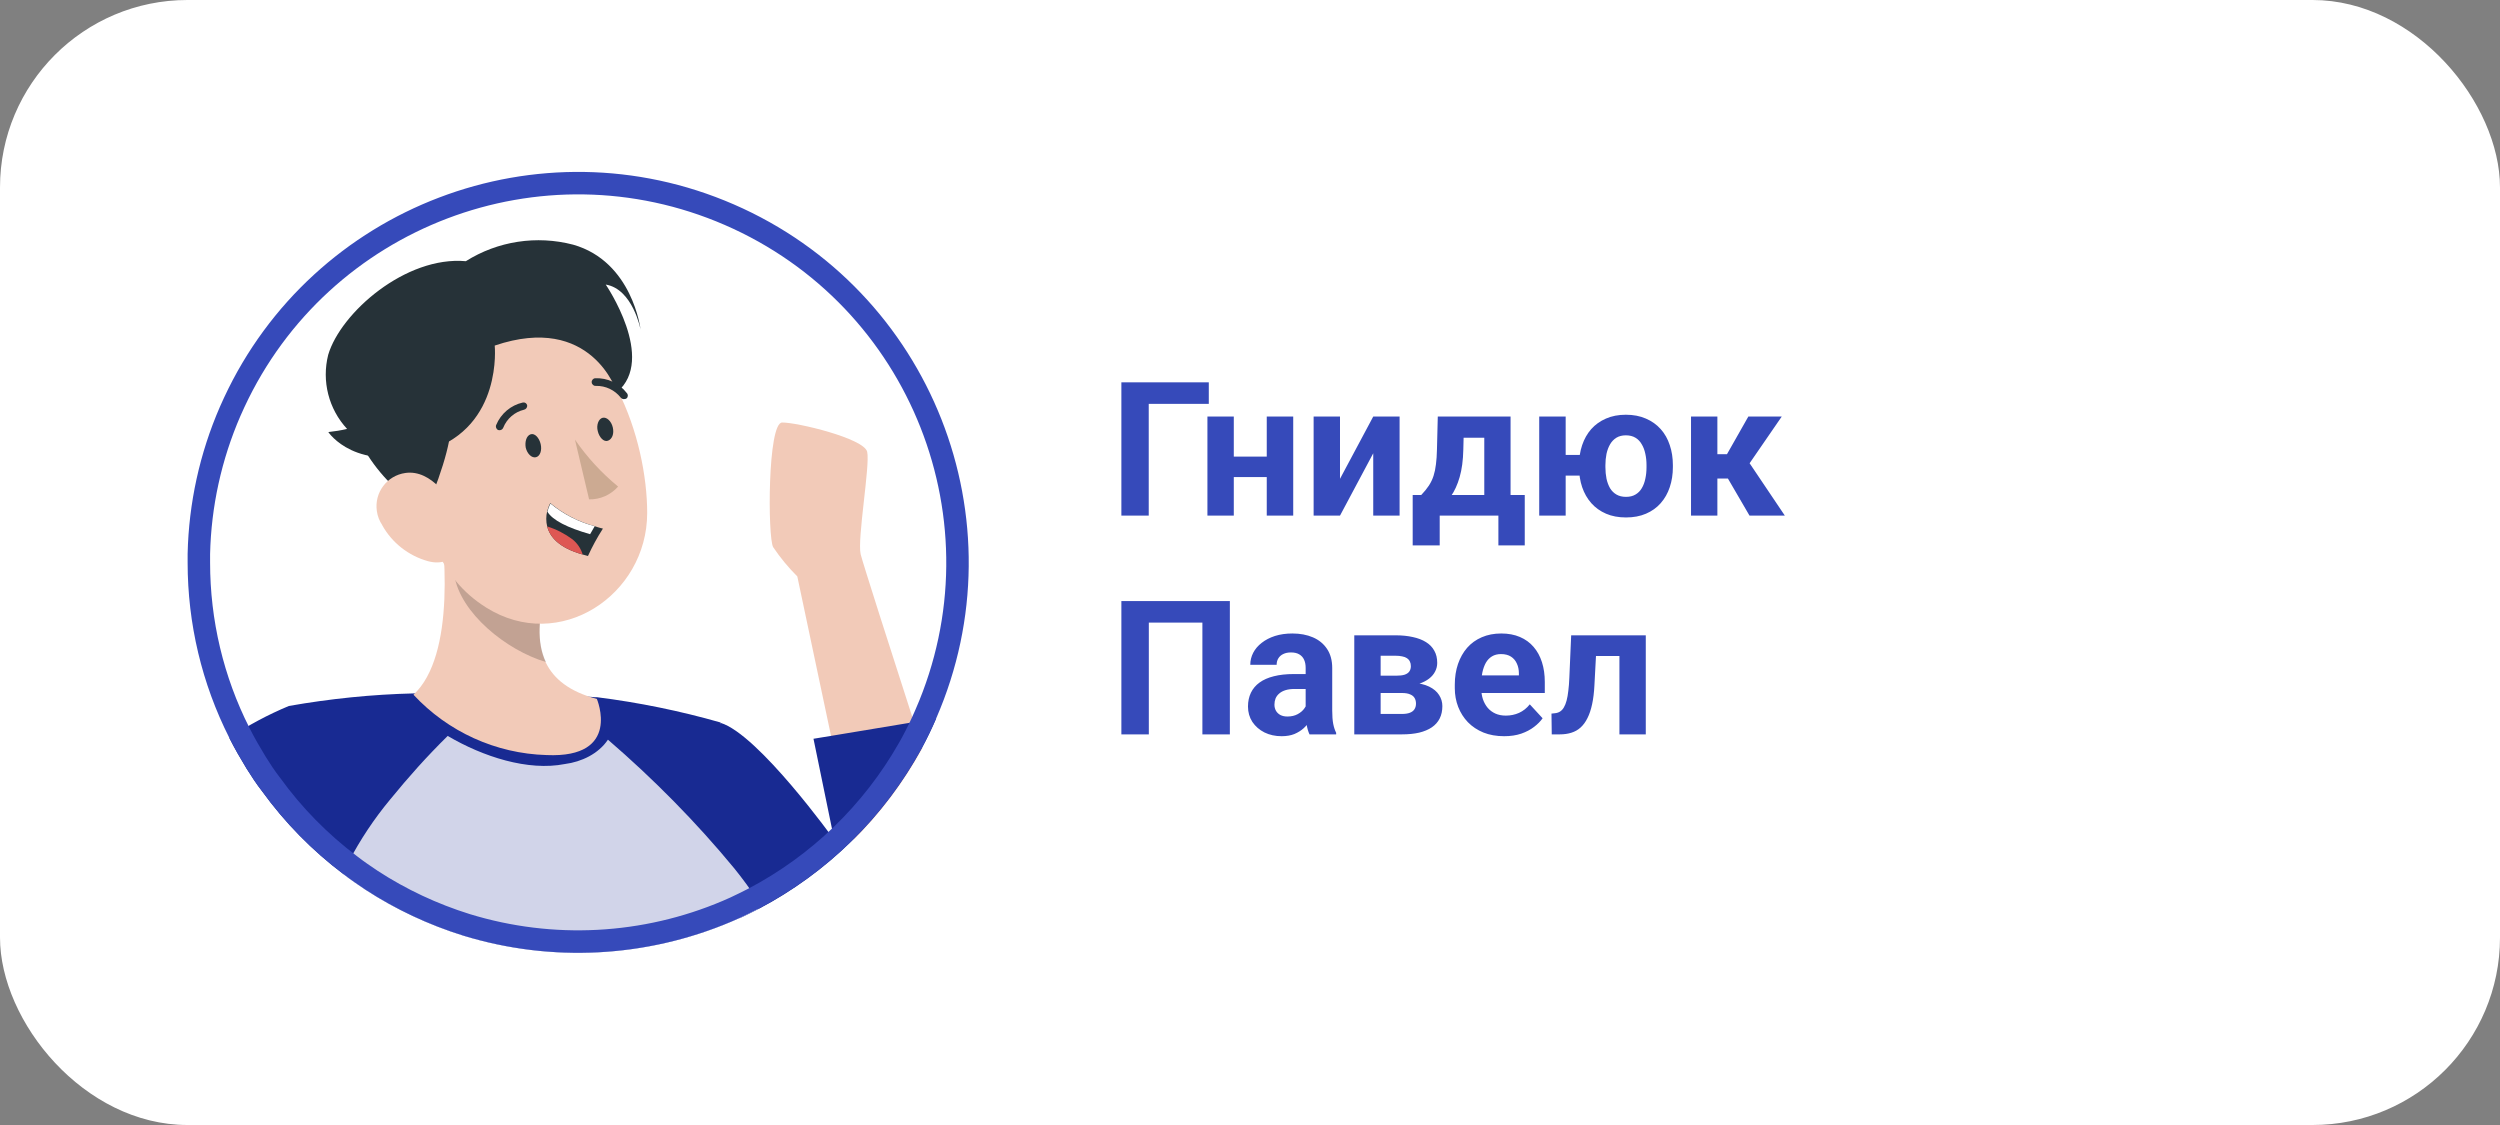
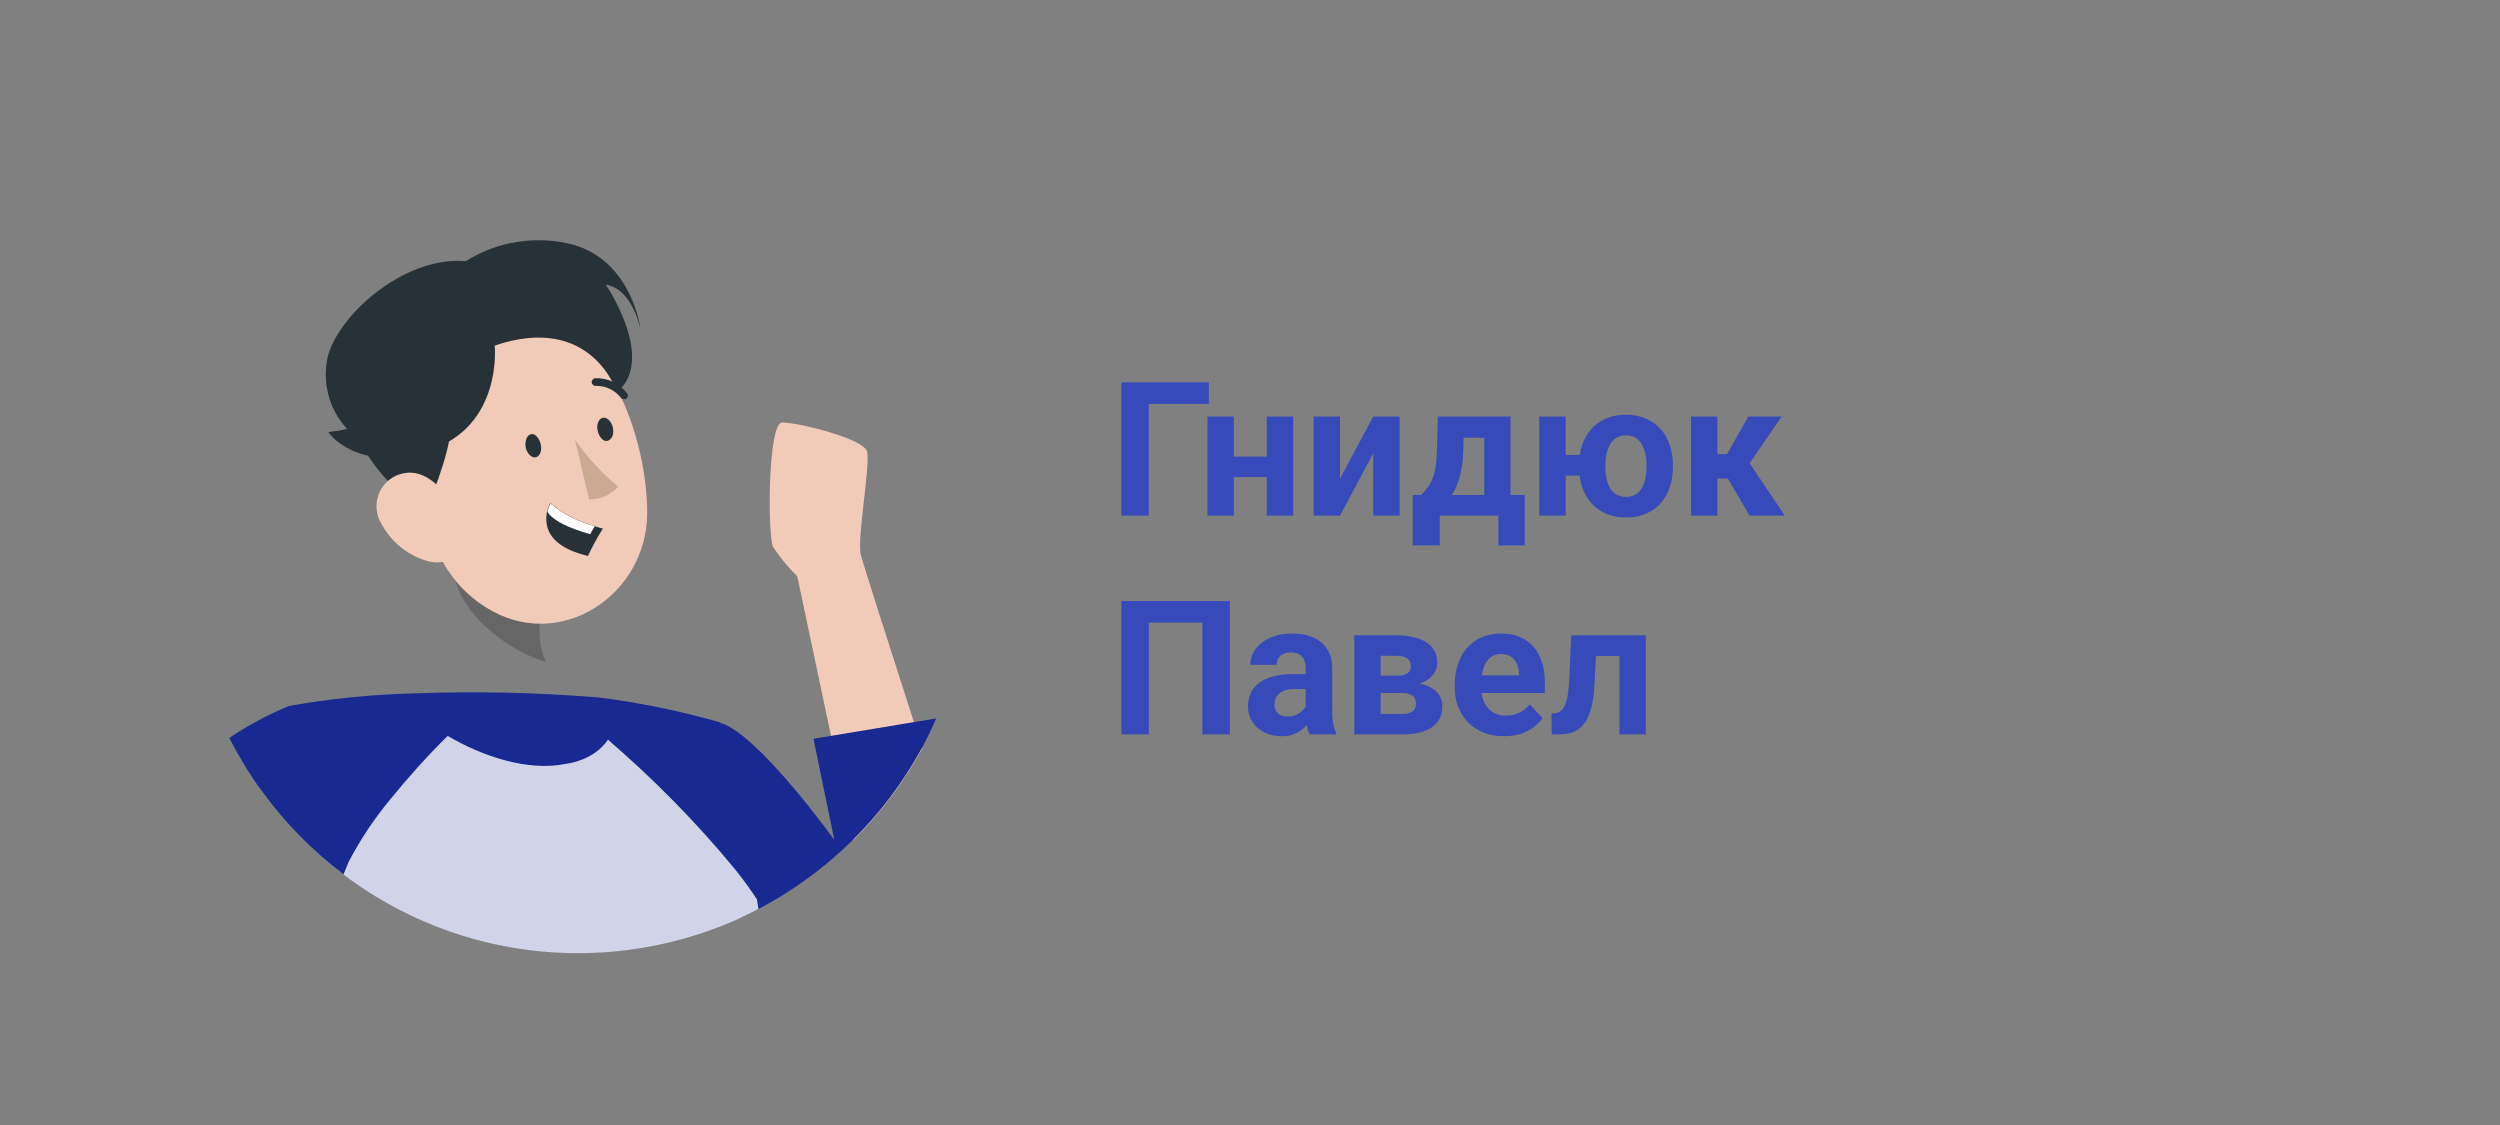
<svg xmlns="http://www.w3.org/2000/svg" width="160" height="72" viewBox="0 0 160 72" fill="none">
  <rect x="0" y="0" width="160" height="72" fill="#808080" stroke="none" />
-   <rect width="160" height="72" rx="12" fill="white" />
  <g clip-path="url(#clip0_2_3632)">
    <path d="M49.481 35.015C49.934 35.691 50.452 36.316 51.028 36.892L53.185 47.094L54.623 53.752C56.37 52.02 57.852 50.042 59.031 47.885C58.859 47.346 58.672 46.792 58.492 46.217C56.967 41.486 55.213 36.014 55.083 35.475C54.853 34.512 55.695 29.781 55.5 28.918C55.306 28.055 50.992 27.027 50.057 27.041C49.122 27.056 49.129 34.397 49.481 35.015Z" fill="#F2CAB8" />
    <path d="M46.109 46.26V46.296L47.015 55.593L47.331 58.771C47.734 58.584 48.137 58.383 48.532 58.182C52.962 55.859 56.601 52.279 58.995 47.885C59.326 47.274 59.635 46.627 59.916 45.98L58.477 46.217L53.199 47.094L52.063 47.281L53.393 53.752C53.393 53.752 48.539 46.987 46.109 46.26Z" fill="#182A92" />
    <path d="M14.676 47.224C15.014 47.9 15.395 48.554 15.784 49.194C16.093 49.69 16.416 50.179 16.769 50.632C18.229 52.652 19.991 54.443 21.982 55.946C22.436 56.298 22.903 56.614 23.385 56.938C25.326 58.203 27.433 59.188 29.648 59.879C35.487 61.669 41.772 61.266 47.338 58.75C47.741 58.563 48.144 58.361 48.539 58.16C48.029 54.141 47.216 50.172 46.116 46.275V46.239C43.527 45.498 40.881 44.959 38.206 44.621H38.076C34.229 44.312 30.367 44.233 26.506 44.377C23.816 44.441 21.134 44.715 18.488 45.182C17.157 45.736 15.877 46.419 14.676 47.224Z" fill="#182A92" />
    <path opacity="0.8" d="M21.982 55.967C22.436 56.319 22.903 56.636 23.385 56.959C25.326 58.225 27.433 59.21 29.648 59.9C35.487 61.69 41.772 61.288 47.338 58.771C47.741 58.584 48.144 58.383 48.539 58.182C48.503 57.966 48.475 57.764 48.446 57.563C48 56.88 47.518 56.226 47.008 55.593C44.57 52.631 41.814 49.841 38.908 47.339C38.309 48.238 37.221 48.761 36.149 48.898C33.791 49.365 30.91 48.429 28.652 47.099C27.271 48.465 26.196 49.669 24.967 51.171C23.946 52.401 23.054 53.738 22.313 55.162C22.198 55.442 22.083 55.715 21.982 55.967Z" fill="white" />
-     <path d="M26.462 44.463C28.67 46.836 31.734 48.23 34.977 48.324C39.816 48.54 38.198 44.729 38.198 44.729C36.422 44.261 35.437 43.435 34.941 42.421C34.315 41.112 34.495 39.502 34.898 37.92L34.984 37.589L27.908 31.291C28.562 35.029 29.152 41.961 26.462 44.463Z" fill="#F2CAB8" />
    <path opacity="0.2" d="M29.073 36.798C29.447 39.228 32.402 41.616 34.941 42.371C34.315 41.062 34.495 39.451 34.898 37.87L29.037 33.383C28.836 34.512 28.843 35.669 29.073 36.798Z" fill="black" />
    <path d="M33.654 23.065C31.978 24.956 33.495 27.056 39.026 29.536C40.27 26.66 39.378 21.864 37.587 21.066C35.797 20.268 35.121 21.454 33.654 23.065Z" fill="#263238" />
    <path d="M25.887 29.069C27.376 33.98 28.002 36.92 31.115 38.883C35.804 41.824 41.413 38.093 41.42 32.837C41.42 28.12 38.997 20.887 33.654 20.067C29.842 19.463 26.261 22.058 25.65 25.869C25.485 26.941 25.564 28.034 25.887 29.069Z" fill="#F2CAB8" />
    <path d="M33.646 28.645C33.74 29.047 34.035 29.328 34.301 29.263C34.567 29.198 34.696 28.825 34.603 28.422C34.509 28.019 34.222 27.703 33.956 27.796C33.69 27.89 33.582 28.271 33.646 28.645Z" fill="#263238" />
    <path d="M38.256 27.588C38.349 27.991 38.644 28.307 38.91 28.206C39.176 28.105 39.313 27.767 39.22 27.358C39.126 26.948 38.824 26.674 38.565 26.739C38.306 26.804 38.155 27.207 38.256 27.588Z" fill="#263238" />
    <path d="M36.796 28.134C37.573 29.263 38.501 30.27 39.558 31.14C39.09 31.672 38.414 31.974 37.702 31.96L36.796 28.134Z" fill="#CCAA92" />
-     <path d="M32.043 27.523C31.992 27.538 31.935 27.538 31.885 27.523C31.762 27.466 31.705 27.322 31.755 27.2C32.057 26.473 32.69 25.934 33.459 25.761C33.589 25.733 33.711 25.812 33.74 25.941C33.754 26.071 33.668 26.193 33.538 26.222C32.934 26.365 32.438 26.797 32.208 27.372C32.179 27.444 32.115 27.502 32.043 27.523Z" fill="#263238" />
    <path d="M39.982 25.539C39.888 25.56 39.795 25.524 39.73 25.452C39.349 24.963 38.759 24.683 38.141 24.697C38.004 24.712 37.882 24.611 37.868 24.474C37.853 24.345 37.954 24.223 38.083 24.208C38.874 24.172 39.63 24.525 40.111 25.15C40.205 25.244 40.205 25.395 40.111 25.488C40.075 25.517 40.032 25.539 39.982 25.539Z" fill="#263238" />
    <path d="M26.837 24.194C29.354 24.438 29.663 27.012 27.29 32.585C24.413 31.305 21.81 27.192 22.579 25.395C23.349 23.597 24.629 23.978 26.837 24.194Z" fill="#263238" />
    <path d="M24.463 33.614C25.089 34.742 26.146 35.569 27.39 35.915C29.037 36.361 29.849 34.886 29.382 33.34C28.958 31.945 27.591 30.032 25.945 30.27C24.765 30.435 23.946 31.528 24.118 32.707C24.161 33.031 24.284 33.34 24.463 33.606V33.614Z" fill="#F2CAB8" />
    <path d="M31.662 22.116C31.662 22.116 32.187 27.279 27.484 28.81C22.781 30.341 21.012 27.652 21.012 27.652C21.414 27.609 21.817 27.544 22.213 27.451C21.033 26.178 20.58 24.388 21.005 22.706C21.803 20.017 25.959 16.371 29.814 16.716C31.856 15.429 34.344 15.048 36.681 15.659C40.485 16.738 40.996 21.088 40.996 21.088C40.996 21.088 40.5 18.499 38.767 18.212C38.767 18.212 42.024 22.972 39.486 25.1C39.464 25.05 37.861 20.017 31.662 22.116Z" fill="#263238" />
    <path d="M38.587 33.829C38.227 34.39 37.904 34.98 37.63 35.584L37.292 35.49C35.754 35.059 35.185 34.347 35.02 33.692C34.941 33.376 34.941 33.038 35.02 32.721C35.063 32.542 35.128 32.362 35.214 32.197C36.041 32.887 37.005 33.39 38.048 33.671C38.342 33.779 38.587 33.829 38.587 33.829Z" fill="#263238" />
    <path d="M38.062 33.678L37.767 34.188C36.329 33.779 35.365 33.297 35.034 32.75C35.077 32.571 35.142 32.391 35.228 32.225C36.055 32.908 37.026 33.405 38.062 33.678Z" fill="white" />
-     <path d="M37.292 35.49C35.754 35.058 35.185 34.346 35.02 33.692C35.603 33.872 36.142 34.152 36.631 34.512C36.947 34.764 37.177 35.102 37.292 35.49Z" fill="#DE5753" />
-     <path d="M46.671 13.738C34.564 8.479 20.521 13.858 14.989 25.757L14.731 26.328C13.477 29.213 12.798 32.31 12.727 35.448V36.007C12.727 39.793 13.608 43.521 15.318 46.899L15.319 46.902C15.643 47.549 16.011 48.182 16.395 48.814C16.698 49.3 17.006 49.766 17.337 50.191L17.345 50.201L17.352 50.21C18.769 52.172 20.48 53.911 22.416 55.371L22.424 55.377C22.855 55.712 23.303 56.016 23.786 56.34C25.668 57.566 27.711 58.521 29.859 59.191C35.354 60.875 41.254 60.561 46.533 58.318L47.042 58.094C47.235 58.004 47.43 57.911 47.624 57.815L48.213 57.519C52.379 55.333 55.824 52.002 58.149 47.917L58.371 47.52C58.69 46.931 58.99 46.303 59.264 45.672V45.671C64.606 33.381 58.97 19.08 46.671 13.738Z" stroke="#364ABA" stroke-width="1.438" />
  </g>
  <path d="M77.363 24.469V25.846H73.519V33H71.768V24.469H77.363ZM81.623 29.221V30.533H78.4V29.221H81.623ZM78.963 26.66V33H77.275V26.66H78.963ZM82.766 26.66V33H81.072V26.66H82.766ZM85.76 30.645L87.887 26.66H89.574V33H87.887V29.01L85.76 33H84.072V26.66H85.76V30.645ZM92.018 26.66H93.705L93.652 28.781C93.637 29.461 93.559 30.045 93.418 30.533C93.277 31.021 93.09 31.432 92.856 31.764C92.621 32.096 92.353 32.361 92.053 32.56C91.756 32.756 91.443 32.902 91.115 33H90.799L90.781 31.699L90.957 31.682C91.156 31.475 91.32 31.273 91.449 31.078C91.578 30.879 91.678 30.67 91.748 30.451C91.818 30.232 91.869 29.988 91.9 29.719C91.936 29.449 91.957 29.137 91.965 28.781L92.018 26.66ZM92.475 26.66H96.676V33H94.994V28.014H92.475V26.66ZM90.412 31.682H97.584V34.904H95.897V33H92.141V34.904H90.412V31.682ZM102.201 29.115V30.439H98.779V29.115H102.201ZM100.203 26.66V33H98.51V26.66H100.203ZM101.059 29.895V29.771C101.059 29.307 101.125 28.879 101.258 28.488C101.391 28.094 101.584 27.752 101.838 27.463C102.096 27.174 102.41 26.949 102.781 26.789C103.152 26.625 103.576 26.543 104.053 26.543C104.537 26.543 104.965 26.625 105.336 26.789C105.711 26.949 106.027 27.174 106.285 27.463C106.543 27.752 106.736 28.094 106.865 28.488C106.998 28.879 107.064 29.307 107.064 29.771V29.895C107.064 30.355 106.998 30.783 106.865 31.178C106.736 31.568 106.543 31.91 106.285 32.203C106.031 32.492 105.717 32.717 105.342 32.877C104.971 33.037 104.545 33.117 104.064 33.117C103.584 33.117 103.158 33.037 102.787 32.877C102.416 32.717 102.102 32.492 101.844 32.203C101.586 31.91 101.391 31.568 101.258 31.178C101.125 30.783 101.059 30.355 101.059 29.895ZM102.746 29.771V29.895C102.746 30.16 102.77 30.408 102.816 30.639C102.867 30.869 102.943 31.072 103.045 31.248C103.15 31.42 103.287 31.555 103.455 31.652C103.623 31.75 103.826 31.799 104.064 31.799C104.303 31.799 104.504 31.75 104.668 31.652C104.836 31.555 104.971 31.42 105.072 31.248C105.178 31.072 105.254 30.869 105.301 30.639C105.352 30.408 105.377 30.16 105.377 29.895V29.771C105.377 29.514 105.352 29.271 105.301 29.045C105.254 28.814 105.178 28.611 105.072 28.436C104.971 28.256 104.836 28.115 104.668 28.014C104.5 27.912 104.295 27.861 104.053 27.861C103.818 27.861 103.617 27.912 103.449 28.014C103.285 28.115 103.15 28.256 103.045 28.436C102.943 28.611 102.867 28.814 102.816 29.045C102.77 29.271 102.746 29.514 102.746 29.771ZM109.912 26.66V33H108.225V26.66H109.912ZM114.031 26.66L111.301 30.627H109.613L109.408 29.068H110.527L111.893 26.66H114.031ZM111.969 33L110.41 30.322L111.881 29.508L114.23 33H111.969ZM78.711 38.469V47H76.953V39.846H73.525V47H71.768V38.469H78.711ZM83.562 45.57V42.746C83.562 42.543 83.529 42.369 83.463 42.225C83.397 42.076 83.293 41.961 83.152 41.879C83.016 41.797 82.838 41.756 82.619 41.756C82.432 41.756 82.269 41.789 82.133 41.855C81.996 41.918 81.891 42.01 81.816 42.131C81.742 42.248 81.705 42.387 81.705 42.547H80.018C80.018 42.277 80.08 42.022 80.205 41.779C80.33 41.537 80.512 41.324 80.75 41.141C80.988 40.953 81.272 40.807 81.6 40.701C81.932 40.596 82.303 40.543 82.713 40.543C83.205 40.543 83.643 40.625 84.025 40.789C84.408 40.953 84.709 41.199 84.928 41.527C85.15 41.855 85.262 42.266 85.262 42.758V45.471C85.262 45.818 85.283 46.103 85.326 46.326C85.369 46.545 85.432 46.736 85.514 46.9V47H83.809C83.727 46.828 83.664 46.613 83.621 46.355C83.582 46.094 83.562 45.832 83.562 45.57ZM83.785 43.139L83.797 44.094H82.853C82.631 44.094 82.438 44.119 82.273 44.17C82.109 44.221 81.975 44.293 81.869 44.387C81.764 44.477 81.686 44.582 81.635 44.703C81.588 44.824 81.564 44.957 81.564 45.102C81.564 45.246 81.598 45.377 81.664 45.494C81.731 45.607 81.826 45.697 81.951 45.764C82.076 45.826 82.223 45.857 82.391 45.857C82.644 45.857 82.865 45.807 83.053 45.705C83.24 45.603 83.385 45.478 83.486 45.33C83.592 45.182 83.647 45.041 83.65 44.908L84.096 45.623C84.033 45.783 83.947 45.949 83.838 46.121C83.732 46.293 83.598 46.455 83.434 46.607C83.269 46.756 83.072 46.879 82.842 46.977C82.611 47.07 82.338 47.117 82.022 47.117C81.619 47.117 81.254 47.037 80.926 46.877C80.602 46.713 80.344 46.488 80.152 46.203C79.965 45.914 79.871 45.586 79.871 45.219C79.871 44.887 79.934 44.592 80.059 44.334C80.184 44.076 80.367 43.859 80.609 43.684C80.856 43.504 81.162 43.369 81.529 43.279C81.897 43.185 82.322 43.139 82.807 43.139H83.785ZM89.721 44.352H87.734L87.723 43.244H89.363C89.582 43.244 89.76 43.223 89.897 43.18C90.033 43.133 90.133 43.065 90.195 42.975C90.262 42.881 90.295 42.768 90.295 42.635C90.295 42.518 90.273 42.418 90.231 42.336C90.191 42.25 90.131 42.18 90.049 42.125C89.967 42.07 89.863 42.031 89.738 42.008C89.617 41.98 89.475 41.967 89.311 41.967H88.361V47H86.674V40.66H89.311C89.725 40.66 90.096 40.697 90.424 40.772C90.752 40.842 91.031 40.949 91.262 41.094C91.496 41.238 91.674 41.422 91.795 41.645C91.92 41.863 91.982 42.123 91.982 42.424C91.982 42.619 91.938 42.803 91.848 42.975C91.762 43.147 91.633 43.299 91.461 43.432C91.289 43.565 91.076 43.674 90.822 43.76C90.572 43.842 90.283 43.893 89.955 43.912L89.721 44.352ZM89.721 47H87.318L87.898 45.693H89.721C89.928 45.693 90.098 45.668 90.231 45.617C90.363 45.566 90.461 45.492 90.523 45.395C90.59 45.293 90.623 45.172 90.623 45.031C90.623 44.895 90.594 44.775 90.535 44.674C90.477 44.572 90.381 44.494 90.248 44.44C90.119 44.381 89.943 44.352 89.721 44.352H88.144L88.156 43.244H89.949L90.359 43.69C90.805 43.717 91.172 43.801 91.461 43.941C91.75 44.082 91.963 44.262 92.1 44.48C92.24 44.695 92.311 44.932 92.311 45.19C92.311 45.49 92.254 45.754 92.141 45.98C92.027 46.207 91.859 46.397 91.637 46.549C91.418 46.697 91.148 46.81 90.828 46.889C90.508 46.963 90.139 47 89.721 47ZM96.266 47.117C95.773 47.117 95.332 47.039 94.941 46.883C94.551 46.723 94.219 46.502 93.945 46.221C93.676 45.94 93.469 45.613 93.324 45.242C93.18 44.867 93.107 44.469 93.107 44.047V43.812C93.107 43.332 93.176 42.893 93.312 42.494C93.449 42.096 93.644 41.75 93.898 41.457C94.156 41.164 94.469 40.94 94.836 40.783C95.203 40.623 95.617 40.543 96.078 40.543C96.527 40.543 96.926 40.617 97.273 40.766C97.621 40.914 97.912 41.125 98.147 41.398C98.385 41.672 98.564 42 98.686 42.383C98.807 42.762 98.867 43.184 98.867 43.648V44.352H93.828V43.227H97.209V43.098C97.209 42.863 97.166 42.654 97.08 42.471C96.998 42.283 96.873 42.135 96.705 42.025C96.537 41.916 96.322 41.861 96.061 41.861C95.838 41.861 95.647 41.91 95.486 42.008C95.326 42.105 95.195 42.242 95.094 42.418C94.996 42.594 94.922 42.801 94.871 43.039C94.824 43.273 94.801 43.531 94.801 43.812V44.047C94.801 44.301 94.836 44.535 94.906 44.75C94.981 44.965 95.084 45.15 95.217 45.307C95.353 45.463 95.518 45.584 95.709 45.67C95.904 45.756 96.125 45.799 96.371 45.799C96.676 45.799 96.959 45.74 97.221 45.623C97.486 45.502 97.715 45.32 97.906 45.078L98.727 45.969C98.594 46.16 98.412 46.344 98.182 46.52C97.955 46.695 97.682 46.84 97.361 46.953C97.041 47.062 96.676 47.117 96.266 47.117ZM104.094 40.66V41.984H100.977V40.66H104.094ZM105.33 40.66V47H103.643V40.66H105.33ZM100.555 40.66H102.213L102.043 43.859C102.02 44.316 101.971 44.719 101.896 45.066C101.822 45.414 101.723 45.711 101.598 45.957C101.477 46.203 101.33 46.404 101.158 46.56C100.99 46.713 100.793 46.824 100.566 46.895C100.344 46.965 100.098 47 99.828 47H99.312L99.295 45.67L99.512 45.647C99.637 45.635 99.746 45.6 99.84 45.541C99.938 45.478 100.02 45.391 100.086 45.277C100.156 45.16 100.215 45.014 100.262 44.838C100.309 44.658 100.346 44.447 100.373 44.205C100.404 43.963 100.426 43.684 100.438 43.367L100.555 40.66Z" fill="#364ABA" />
  <defs>
    <clipPath id="clip0_2_3632">
      <rect width="50" height="50" fill="white" transform="translate(12 11)" />
    </clipPath>
  </defs>
</svg>